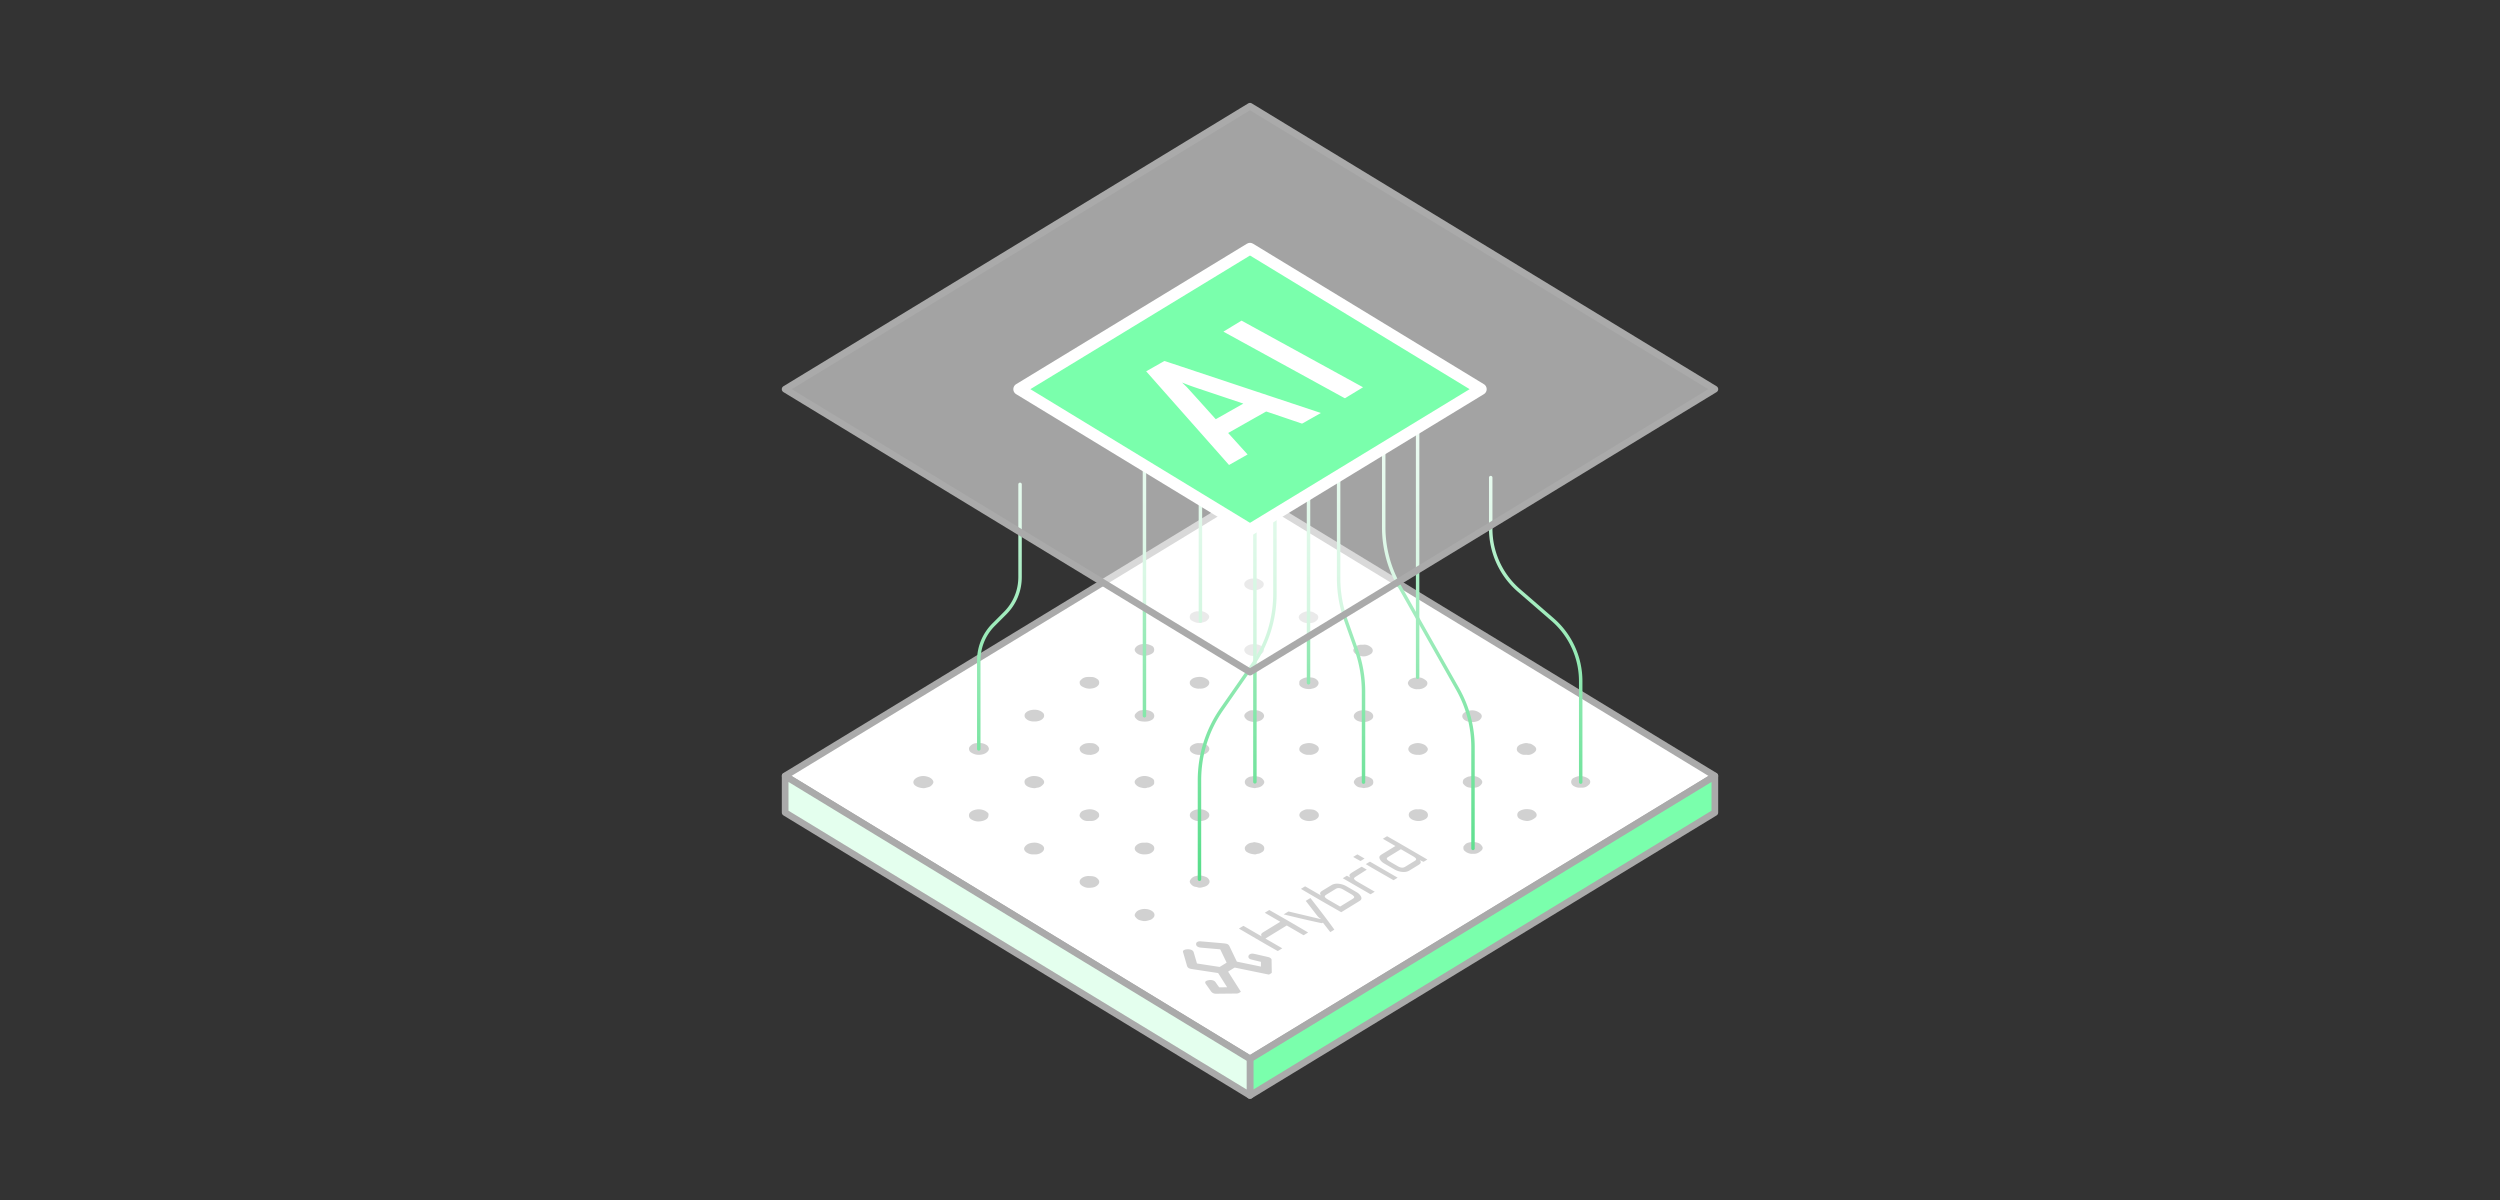
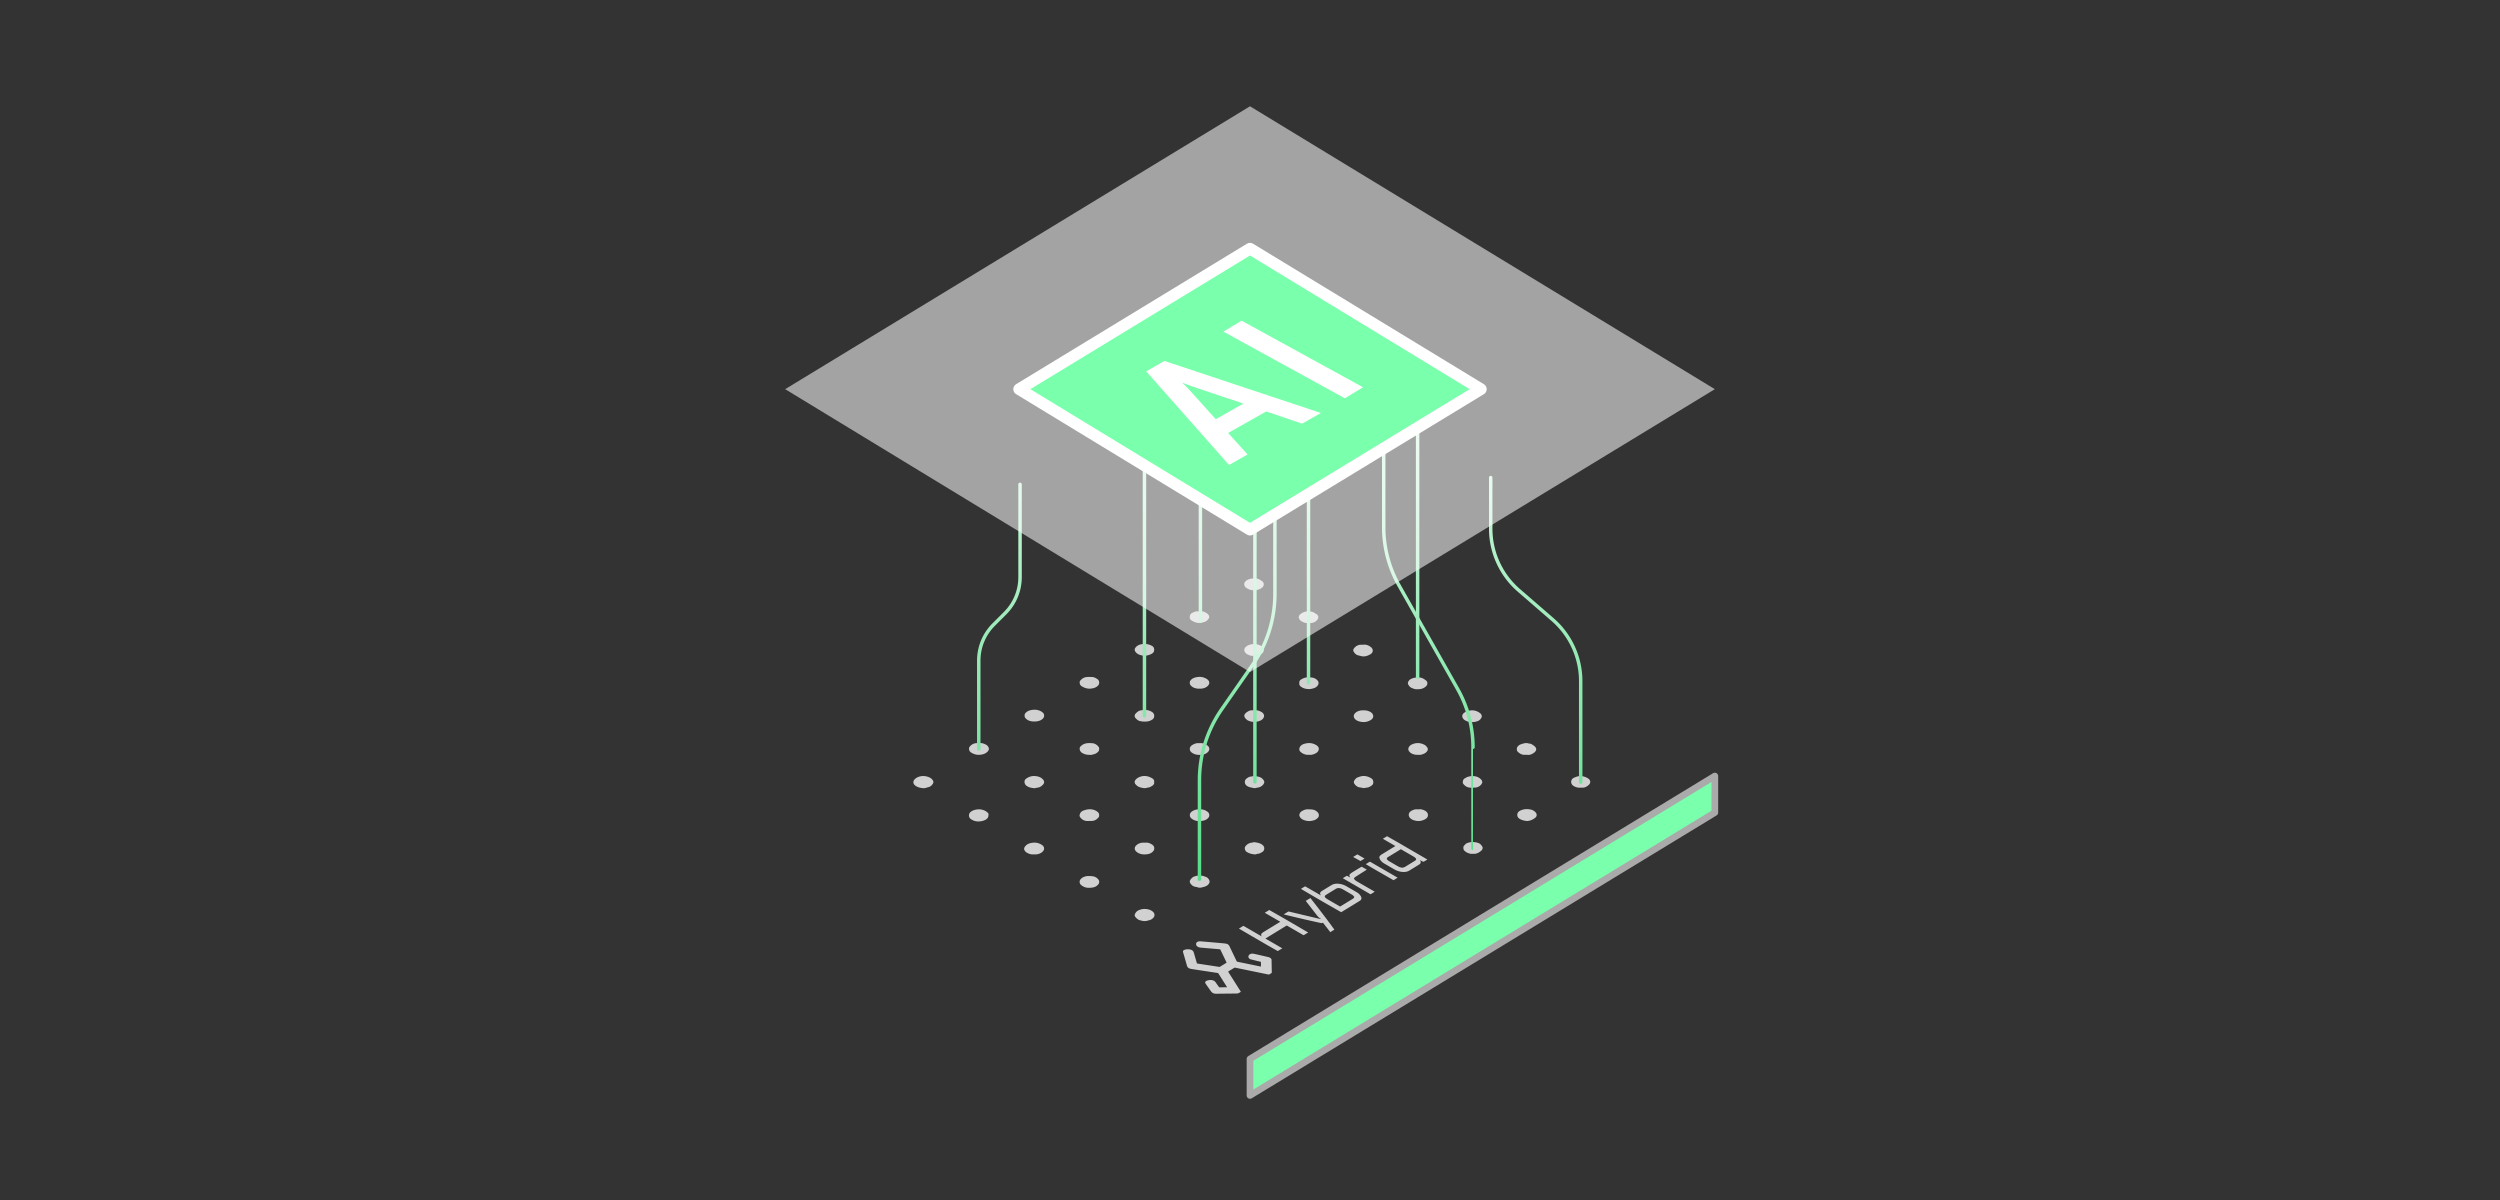
<svg xmlns="http://www.w3.org/2000/svg" xmlns:xlink="http://www.w3.org/1999/xlink" data-name="Layer 3" viewBox="0 0 1500 720">
  <rect x="0" y="0" width="1500" height="720" fill="#333333" stroke="none" />
  <defs>
    <linearGradient id="a" x1="599.65" x2="599.65" y1="167.42" y2="565.28" gradientUnits="userSpaceOnUse">
      <stop offset="0" stop-color="#fff" />
      <stop offset="1" stop-color="#45da7d" />
    </linearGradient>
    <linearGradient xlink:href="#a" id="b" x1="857.02" x2="857.02" y1="167.42" y2="565.28" />
    <linearGradient xlink:href="#a" id="c" x1="686.67" x2="686.67" y1="167.42" y2="565.28" />
    <linearGradient xlink:href="#a" id="d" x1="785.11" x2="785.11" y1="167.42" y2="565.28" />
    <linearGradient xlink:href="#a" id="e" x1="850.57" x2="850.57" y1="167.42" y2="565.28" />
    <linearGradient xlink:href="#a" id="f" x1="720.25" x2="720.25" y1="167.42" y2="565.28" />
    <linearGradient xlink:href="#a" id="g" x1="742.31" x2="742.31" y1="167.42" y2="565.28" />
    <linearGradient xlink:href="#a" id="h" x1="752.94" x2="752.94" y1="167.42" y2="565.28" />
    <linearGradient xlink:href="#a" id="i" x1="810.64" x2="810.64" y1="167.42" y2="565.28" />
    <linearGradient xlink:href="#a" id="j" x1="921.42" x2="921.42" y1="167.42" y2="565.28" />
  </defs>
-   <path fill="#fff" stroke="#aaa" stroke-linecap="round" stroke-linejoin="round" stroke-width="4" d="m1028.91 465.53-18.01 10.96L750 635.27 489.1 476.49l-18.01-10.96L750 295.8l278.91 169.73z" />
  <path fill="#d1d1d1" d="M553.98 472.92c-1.7-.15-3.47-.49-4.97-1.69-1.15-.92-1.31-2.38-.36-3.47.76-.86 1.68-1.38 2.77-1.74 1.93-.64 3.81-.47 5.67.19.96.34 1.79.89 2.41 1.7.69.9.71 1.7.04 2.6-.57.76-1.25 1.42-2.2 1.7-.8.23-1.59.45-2.4.65-.26.06-.55.04-.96.06zm39.11 15.98c0 1.4-.52 2.19-1.52 2.8-1.38.85-2.92 1.12-4.44 1.17-1.66.05-3.29-.48-4.68-1.47-1.32-.93-1.44-3-.23-4.09.53-.47 1.14-.86 1.83-1.11 2-.73 3.98-.82 6.01-.14.81.27 1.52.68 2.16 1.2.58.46 1.1 1 .86 1.63zm-5.48-43.02c1.25-.16 2.62.18 3.93.89.4.22.78.44 1.05.8.93 1.22 1.02 2.18.06 3.27-.98 1.1-2.22 1.63-3.61 1.89-2.34.44-4.52.03-6.49-1.3-.73-.49-1.11-1.21-1.14-2.11-.02-.59.16-1.05.56-1.5 1.18-1.35 2.63-1.99 4.41-1.93.33.01.67 0 1.24 0zm99.3 106.78c-1.07.04-2.08-.29-3.08-.55-.98-.25-1.74-.94-2.41-1.7-.67-.76-.78-1.36-.31-2.27.47-.91 1.19-1.6 2.14-2.01 1.07-.46 2.25-.75 3.37-.75 1.82 0 3.61.38 5.09 1.63 1.19 1.01 1.36 2.61.2 3.76-.56.56-1.16 1.02-1.94 1.23-1.01.28-2 .64-3.06.66zm-66.73-40.05c-1.24.16-2.56-.17-3.8-.86-.29-.16-.59-.32-.83-.54-1.29-1.19-1.5-2.29-.19-3.71 1-1.09 2.29-1.56 3.66-1.78 2.2-.37 4.3-.02 6.17 1.28 1.57 1.09 1.7 2.76.28 4.08-1 .93-2.26 1.38-3.6 1.54-.49.06-1 0-1.69 0zm.24-39.69c-1.71-.18-3.37-.5-4.75-1.64-.85-.7-1.22-2.16-.78-3.15.21-.47.59-.81 1-1.08 1.42-.93 3.01-1.49 4.67-1.43 2.06.07 4.05.57 5.44 2.33.61.78.66 1.83 0 2.57-.97 1.1-2.07 1.97-3.63 2.09-.65.05-1.27.4-1.96.31zm99.38 52.37c1.4.05 2.73.43 4 .98.63.27 1.12.77 1.47 1.32.63.96.71 1.93-.24 3.03-.68.79-1.63 1.23-2.57 1.48-1.25.33-2.52.82-3.9.29-.6-.23-1.29-.24-1.93-.44-.95-.3-1.64-.93-2.23-1.68-.74-.95-.7-1.76.06-2.73.67-.86 1.52-1.53 2.56-1.78.9-.22 1.81-.53 2.77-.49zm-66.04.34c.67.03 1.49.04 2.32.22 1.1.23 1.94.75 2.68 1.54 1.05 1.13 1.03 2.4-.03 3.51-.89.93-2.03 1.45-3.22 1.62-1.69.24-3.43.35-5.07-.41-.82-.38-1.57-.82-2.16-1.51-.65-.77-.66-2.13-.04-2.91 1.08-1.35 2.57-1.85 4.2-2.06.38-.05.78 0 1.32 0zm38.73-56.44c.21 1-.29 1.7-1.07 2.23-.82.57-1.69 1.06-2.72 1.15-.11 0-.23-.01-.33.03-1.38.58-2.72.19-4.07-.14-1.24-.3-2.22-.98-3.02-1.95-.64-.77-.63-1.8.01-2.58.81-.97 1.81-1.57 3.02-1.95 2.45-.77 4.7-.33 6.85.91.86.5 1.51 1.15 1.33 2.29zm-38.93 23.4c-.5 0-1 .03-1.5 0-1.72-.12-3.05-.97-4.02-2.34-.44-.63-.32-1.37-.02-2.07.38-.86 1.02-1.46 1.88-1.79 2.11-.8 4.27-1.16 6.48-.44.84.28 1.6.7 2.29 1.29.85.72.89 1.6.77 2.56-.02.16-.1.32-.19.45-1.02 1.34-2.31 2.21-4.03 2.32-.55.04-1.11 0-1.66 0zm33.59 13.02c1.5-.19 3.03.31 4.41 1.36 1.2.91 1.34 2.68.33 3.79-.9.99-2.08 1.56-3.32 1.74-2.27.33-4.52.22-6.48-1.26-1.53-1.15-1.69-2.78-.27-4.08 1.05-.96 2.34-1.45 3.76-1.55.44-.03.89 0 1.57 0zm-33.44-99.44c.93.04 1.86-.05 2.79.27.81.28 1.51.71 2.16 1.2 1.04.78 1.13 2.6.28 3.57-1.18 1.35-2.77 1.77-4.44 1.95-1.94.2-3.72-.35-5.38-1.34-1.02-.6-1.4-1.53-1.3-2.67.02-.21.07-.47.2-.61.62-.69 1.22-1.36 2.12-1.79 1.17-.55 2.34-.6 3.56-.58zm-33.27 26.7c-.94.11-1.95-.13-2.96-.46-.76-.25-1.35-.69-1.93-1.23-.64-.59-.85-1.25-.79-2.08.03-.47.17-.84.47-1.2.95-1.12 2.21-1.63 3.6-1.89 2.01-.37 3.97-.21 5.8.79.33.18.63.45.93.68.73.55.98 1.29.9 2.19-.04.47-.21.83-.5 1.19-1.08 1.37-2.61 1.78-4.22 2-.38.05-.78 0-1.29 0zm33.31 20.01c-1.58.07-2.96-.29-4.24-.99-.7-.38-1.25-.94-1.52-1.69-.32-.88-.31-1.7.43-2.44 1.11-1.11 2.45-1.7 3.97-1.85.93-.1 1.88-.06 2.82 0 1.72.09 3.03.96 4.03 2.31.42.55.33 1.96-.11 2.51-.71.9-1.64 1.51-2.73 1.79-.9.23-1.81.55-2.66.38zm65.77 39.72c-1.29.15-2.6-.24-3.84-.94-1.02-.57-1.8-1.36-1.78-2.6.02-1.23.82-2 1.85-2.56 1.09-.59 2.26-.86 3.5-.91 1.52-.07 2.98.09 4.34.85.39.22.74.48 1.08.76.71.58.97 1.3.89 2.2-.04.47-.21.83-.5 1.19-1.09 1.37-2.61 1.79-4.23 1.99-.38.05-.78 0-1.31 0zm-32.68-66.74c1.65.17 3.27.48 4.64 1.52 1.46 1.11 1.42 3.38-.12 4.37-.93.6-1.95 1.01-3.09 1.13-1.48.15-2.93.09-4.39-.27-1.22-.3-2.01-1.13-2.76-2.01-.44-.52-.41-1.65.04-2.18.99-1.16 2.1-2.12 3.73-2.25.65-.05 1.27-.42 1.96-.31zm66.13 86.78c-1.9-.15-3.49-.56-4.91-1.47-.9-.58-1.36-1.71-1.12-2.75.06-.25.22-.5.38-.71.85-1.09 1.95-1.79 3.31-2.05.54-.1 1.1-.11 1.62-.32.1-.04.22-.06.33-.04 1.89.31 3.76.49 5.28 2 1.11 1.1.8 3.06-.3 3.76-.87.56-1.77 1.15-2.86 1.22-.66.04-1.26.46-1.72.36zm-33.23-66.73c1.4-.18 2.6.2 3.76.77.56.28 1.03.65 1.44 1.1.89.96.85 2.28-.05 3.27-.9 1-2.09 1.55-3.34 1.74-1.98.3-3.98.22-5.82-.8-1.02-.57-1.83-1.32-1.85-2.56-.02-1.24.76-2.03 1.78-2.6 1.29-.72 2.65-1.13 4.06-.91zm33.02 19.66c1.75.38 3.65.41 4.95 1.97.14.17.3.33.42.51.59.89.58 1.58-.04 2.46-.77 1.1-1.87 1.72-3.15 2-.59.13-1.2.16-1.78.35-.15.05-.34.06-.49.03-1.51-.3-3.05-.42-4.41-1.29-1.72-1.11-1.86-3.38-.19-4.59.81-.59 1.68-1.08 2.73-1.1.67-.01 1.26-.5 1.97-.34zm-33.21-52.39c-.94.11-1.95-.13-2.96-.46-.76-.25-1.35-.69-1.93-1.23-.64-.59-.84-1.24-.8-2.08.03-.54.25-.93.59-1.32.97-1.12 2.28-1.57 3.65-1.81 2.2-.39 4.3-.04 6.17 1.25 1.59 1.09 1.74 2.76.33 4.07-1.04.97-2.34 1.45-3.76 1.57-.39.03-.78 0-1.3 0zm32.67-19.68c-1.29.15-2.59-.26-3.83-.92-.45-.24-.83-.55-1.15-.94-1.01-1.21-.84-2.67.39-3.65.93-.74 1.98-1.21 3.14-1.39 2.01-.31 3.97-.13 5.78.89.7.39 1.25.94 1.52 1.7.31.88.26 1.67-.43 2.45-1.12 1.26-2.57 1.63-4.12 1.85-.38.05-.77 0-1.31 0zm33.27 92.09c.76.03 1.57.06 2.4.22 1.18.23 2.01.85 2.79 1.66.41.43.56.89.62 1.48.13 1.27-.69 1.93-1.54 2.55-.77.56-1.71.79-2.63.97-1.91.38-3.75.09-5.49-.75-.74-.36-1.36-.92-1.77-1.69-.29-.54-.33-1.05-.16-1.59a3 3 0 0 1 1.3-1.68c1.14-.69 2.35-1.25 3.75-1.17.22.01.44 0 .73 0zm-98.92-92.06c-1.82-.35-3.82-.58-5.2-2.31-.74-.93-.74-1.9.06-2.83 1.08-1.26 2.45-1.73 4.07-1.95 2.01-.28 3.82.12 5.57 1.02 1.06.54 1.5 1.44 1.43 2.6-.05.83-.41 1.5-1.1 1.96-1.41.96-3.03 1.32-4.84 1.51zm66.19 32.66c1.3-.18 2.73.2 4.07.97.64.37 1.15.83 1.44 1.54.33.81.18 1.54-.28 2.19-.38.54-.85 1.03-1.47 1.33-2.61 1.23-5.23 1.26-7.85.02-.42-.2-.72-.52-1.04-.82-1.66-1.57-1.17-2.93.34-4.02 1.07-.77 2.28-1.4 3.72-1.21.27.04.56 0 1.08 0zm71.22 43.01c.04.83-.24 1.58-.9 2.05-.89.64-1.85 1.22-2.99 1.33-.38.04-.77.08-1.14.18-.44.13-.86.13-1.3 0-.9-.27-1.86-.2-2.75-.57-.96-.4-1.68-1.06-2.24-1.9-.44-.66-.48-1.34-.04-2.03.52-.81 1.15-1.52 2.06-1.85.93-.34 1.89-.7 2.87-.78 1.98-.17 3.83.42 5.47 1.55.63.43.94 1.21.95 2.03zm-38.58-16.34c-1.37.17-2.57-.18-3.73-.77-.5-.25-.9-.62-1.34-.96-1.03-.82-.86-2.27-.26-3.15.62-.92 1.56-1.42 2.58-1.71 1.95-.55 3.89-.63 5.84.17.68.28 1.3.62 1.85 1.06 1.11.88 1.25 2.26.39 3.39-.33.44-.75.8-1.25 1.07-1.3.7-2.65 1.11-4.08.9zm32.61-26.66c1.54-.05 2.92.25 4.21.96.4.22.73.5 1.02.83 1.06 1.21.91 2.83-.41 3.76-1.95 1.37-4.13 1.76-6.46 1.31-1.32-.26-2.55-.71-3.48-1.76-.81-.91-.82-2.22-.05-3.14 1.07-1.28 2.51-1.72 4.07-1.94.38-.05.77 0 1.09 0zm-38.38-16.41c-.21-1.06.38-1.73 1.17-2.19 1.05-.61 2.12-1.07 3.4-1.17 1.06-.09 2.1-.01 3.1.13 1.2.17 2.33.73 3.17 1.67.92 1.02.83 2.16.08 3.16-.74.99-1.8 1.47-2.95 1.72-.59.13-1.2.32-1.78.33-1.73.05-3.43-.24-4.9-1.19-.84-.54-1.57-1.28-1.3-2.47zm-26.88-62.67c1.57-.36 2.99.6 4.39 1.49 1.46.93 1.47 2.88.1 3.97-1.02.82-2.23 1.3-3.49 1.48-2.14.31-4.19-.08-6.02-1.36-.47-.33-.83-.76-1.01-1.29-.3-.89-.24-1.68.46-2.45 1.09-1.2 2.48-1.61 3.98-1.83.44-.06.89 0 1.58 0zm98.52 138.47c1.24-.17 2.6.19 3.89.92 1.27.71 1.89 2.03 1.47 3.36-.24.77-.88 1.3-1.55 1.67-1.8 1-3.72 1.32-5.75.88-1.27-.27-2.43-.69-3.34-1.67-1.12-1.21-.95-3.11.46-4.01 1.08-.68 2.25-1.2 3.58-1.16.33.01.66 0 1.24 0zM720.06 366.8c1.19-.22 2.5.19 3.7.95.32.21.65.43.92.7 1.12 1.14 1.12 2.15.04 3.35-.57.63-1.2 1.15-2.05 1.35-.81.2-1.59.54-2.41.61-2 .16-3.82-.48-5.48-1.58-1.57-1.04-.98-3.61.25-4.28 1.12-.62 2.27-1.18 3.61-1.11.39.02.78 0 1.42 0zm130.83 86.07c-1.07.1-2.03-.06-2.99-.38-.87-.28-1.59-.72-2.2-1.4-.79-.89-.94-1.84-.35-2.87.34-.59.8-1.05 1.41-1.37 2.65-1.35 5.3-1.33 7.94.04.6.31 1.06.82 1.46 1.34.73.95.7 1.77-.06 2.72-.35.43-.77.78-1.27 1.05-1.25.66-2.55 1.06-3.92.87zm-65.93-79.06c-1.21.17-2.53-.19-3.77-.88-.29-.16-.58-.33-.83-.55-1.44-1.27-1.65-2.99.49-4.34 1.38-.88 2.92-1.34 4.58-1.22 1.21.09 2.42.24 3.44 1.04.3.24.67.38 1 .59a2.25 2.25 0 0 1 .53 3.42c-1.16 1.35-2.61 2-4.39 1.95h-1.06zm99.43 98.76c-1.11.25-2.05.05-2.97-.07-1.43-.19-2.54-1.04-3.42-2.16-.43-.54-.35-1.17-.23-1.75.12-.6.43-1.18.98-1.49.91-.52 1.78-1.13 2.88-1.21.33-.02.64-.2.96-.22 2.22-.14 4.29.21 5.94 1.89.08.08.16.16.22.24.81 1.03.81 1.83.01 2.86-.9 1.16-2.12 1.74-3.55 1.9-.33.04-.66 0-.82 0zm-33.89-59.06c-1.13.19-2.29-.24-3.4-.71-1.04-.44-1.81-1.28-2.25-2.33-.33-.8.11-1.5.55-2.14.25-.36.61-.63 1.01-.85 1.09-.58 2.24-.92 3.48-.97.77-.03 1.57-.09 2.32.05 1.33.24 2.47.96 3.49 1.81.97.81.96 2.29.07 3.24-1.12 1.18-2.53 1.74-4.12 1.9-.33.03-.66 0-1.13 0zm32.68 19.67c-1.47.2-2.81-.26-4.1-.96-.5-.27-.9-.65-1.22-1.1-.78-1.1-.62-2.41.42-3.27.46-.38.99-.73 1.54-.95 2.87-1.11 5.61-.97 8.16.94 1.13.85 1.43 2.03.65 3.17-.5.73-1.1 1.33-2.01 1.64-1.12.37-2.22.69-3.43.54zm-65.09-46.35c1.21-.2 2.51.16 3.73.92.38.24.73.49 1.05.8 1.03 1.03 1.05 2.48.03 3.52-.12.12-.24.23-.38.32-1.89 1.16-3.87 1.85-6.12 1.2-.53-.15-1.06-.28-1.6-.41-.97-.24-1.65-.89-2.24-1.63-.75-.94-.78-1.8-.03-2.71.95-1.15 2.17-1.87 3.68-1.99.55-.04 1.11 0 1.88 0zm98.17 105.78c-1.66-.15-3.33-.51-4.78-1.51-1.51-1.04-1.47-3.4.09-4.38.93-.59 1.96-.96 3.08-1.14 1.16-.19 2.32-.11 3.43.07 1.26.21 2.43.79 3.29 1.78.87 1 .85 2.29-.1 3.11-1.42 1.22-3.07 1.94-5.02 2.08zm-.28-39.75c-.77 0-1.45.1-2.09-.02-1.22-.22-2.21-.84-3.15-1.71-.95-.88-.83-2.68.16-3.55.41-.36.87-.74 1.37-.91 1.61-.54 3.24-1.19 4.99-.55 1.19-.05 2.13.62 3 1.24 1.97 1.39 1.95 3 0 4.39-1.28.92-2.75 1.43-4.28 1.1zm-32.39 59.42c-1.17.13-2.38-.23-3.53-.82-.45-.23-.82-.55-1.21-.86-.88-.69-.88-1.6-.77-2.56.01-.11.04-.23.11-.31.63-.77 1.24-1.61 2.23-1.94 2.21-.76 4.46-.78 6.66.04 1.06.39 1.81 1.26 2.36 2.25.35.62.11 1.6-.59 2.24-1.3 1.18-2.76 2.04-4.6 1.97h-.64zm64.62-39.7c-1.23.16-2.6-.18-3.89-.9-1.28-.72-1.89-1.99-1.5-3.35.23-.78.84-1.37 1.54-1.67 1.66-.73 3.33-1.35 5.27-.9 1.27.3 2.42.71 3.46 1.47 1.26.92 1.42 2.46.33 3.55-1.18 1.18-2.55 1.93-4.29 1.81-.22-.02-.44 0-.92 0zM735.97 577.59c-.1-.22-.21-.44-.31-.66-1.12-2.34-2.25-4.67-3.36-7.01-.12-.25-.26-.34-.53-.36-3.77-.32-7.55-.65-11.32-.98-.75-.07-1.46-.26-2.07-.72-.61-.45-.85-1.16-.65-1.89.16-.59.64-.83 1.15-1.02.63-.23 1.3-.17 1.96-.11 2.06.17 4.12.35 6.18.53 2.27.2 4.53.39 6.8.6.66.06 1.33.14 1.98.27.91.19 1.53.74 1.94 1.6 1.39 2.95 2.81 5.88 4.21 8.82.11.24.26.35.52.4 4.62.94 9.25 1.89 13.87 2.85l.22.03v-2.83c-.9-.21-1.77-.41-2.63-.63-1.16-.28-2.32-.56-3.47-.88a2.36 2.36 0 0 1-.89-.46c-.84-.73-.65-1.99.36-2.58.69-.4 1.47-.45 2.22-.31 1.45.28 2.89.63 4.34.96 1.5.34 3.01.69 4.51 1.04.59.14 1.12.41 1.56.84.24.24.38.53.38.88.04 2.51.09 5.02.13 7.53 0 .11-.09.27-.18.34-.43.29-.88.57-1.34.82-.11.06-.28.08-.41.06-6.64-1.36-13.28-2.73-19.91-4.1-.3-.06-.55-.02-.81.14-1.08.68-2.17 1.34-3.26 2-.24.14-.27.25-.12.49 2.43 3.82 4.85 7.65 7.27 11.47.07.1.13.21.21.34-.76.49-1.46 1.04-2.42 1.05-4.16.04-8.32.09-12.48.13-.75 0-1.48-.15-2.11-.57-.31-.21-.61-.47-.83-.77-1.06-1.47-2.09-2.96-3.14-4.44-.7-.99-.5-1.69.65-2.08 1.23-.42 2.49-.54 3.75-.1.62.22 1.11.61 1.48 1.15.64.93 1.29 1.86 1.95 2.78.07.1.22.19.34.19 1.46 0 2.92-.03 4.39-.04.04 0 .08-.01.15-.02-.05-.09-.09-.17-.14-.25-1.69-2.67-3.38-5.33-5.06-8.01-.13-.2-.28-.27-.49-.3-2.22-.33-4.43-.67-6.65-1.01-2.78-.42-5.55-.84-8.33-1.27-.55-.08-1.1-.18-1.63-.33-.94-.27-1.53-.85-1.8-1.84-.73-2.65-1.52-5.29-2.29-7.94-.18-.62-.06-1.02.52-1.32.38-.2.82-.37 1.24-.42 1.05-.12 2.11-.14 3.14.25.78.3 1.29.83 1.52 1.65.59 2.1 1.22 4.18 1.82 6.28.06.2.13.28.35.31 4.38.66 8.77 1.33 13.15 2 .1.02.24 0 .32-.05 1.34-.81 2.67-1.64 4-2.46.02-.01.04-.04.07-.08zm7.37-20.44c.89-.55 1.74-1.07 2.6-1.58.07-.04.23 0 .33.06 1.9 1.09 3.79 2.19 5.69 3.29 1.57.91 3.13 1.81 4.7 2.72l.34.19c-.06-.14-.1-.23-.14-.31-.27-.55-.21-1.07.22-1.51.26-.27.57-.5.89-.7 3.29-2.02 6.58-4.03 9.87-6.05.1-.06.19-.12.33-.21-3.11-1.8-6.19-3.58-9.31-5.39.5-.31.96-.59 1.43-.88.34-.21.69-.41 1.02-.63.19-.13.33-.12.53 0 3.5 2.01 7.01 3.99 10.5 6.01 4.08 2.36 8.14 4.75 12.2 7.13.1.06.19.12.33.2-.14.09-.25.17-.37.24-.69.42-1.39.84-2.08 1.28-.18.12-.31.11-.5 0-3.2-1.86-6.41-3.71-9.61-5.57-.16-.09-.28-.14-.47-.02-4.12 2.53-8.25 5.05-12.37 7.58l-.21.14c3.37 1.95 6.72 3.89 10.11 5.85-.88.54-1.73 1.07-2.59 1.57-.08.05-.25 0-.35-.05-2.29-1.3-4.59-2.58-6.87-3.9-5.29-3.07-10.58-6.16-15.86-9.25-.1-.06-.19-.12-.34-.21zm112.74-41.64c-5.53-3.21-11.04-6.43-16.56-9.63-2.34-1.35-4.7-2.68-7.04-4.02-.1-.06-.27-.12-.33-.07-.8.47-1.59.96-2.43 1.48 2.53 1.45 5.01 2.9 7.52 4.35-.16.1-.27.17-.37.23-2.64 1.62-5.27 3.22-7.9 4.83-.35.22-.67.48-.95.77-.35.38-.47.85-.35 1.35.08.3.2.59.33.85.58 1.04 1.43 1.8 2.45 2.4 2.01 1.18 4.04 2.34 6.06 3.51 1.48.87 3.06 1.41 4.77 1.58 1.49.14 2.95 0 4.27-.78 1.95-1.17 3.88-2.37 5.82-3.55.27-.17.51-.39.73-.62.43-.47.46-1 .13-1.56-.09-.16-.21-.31-.36-.53.16.07.25.1.33.14.59.27 1.17.53 1.74.78.09.05.23.06.31.01.72-.42 1.42-.87 2.17-1.32-.13-.08-.23-.15-.33-.21zm-6.9.79c-.1.09-.21.16-.32.23-1.94 1.19-3.88 2.38-5.81 3.57-.53.31-1.08.48-1.74.5-.85-.03-1.67-.33-2.45-.76-1.81-1.04-3.62-2.08-5.41-3.15-.42-.24-.81-.58-1.13-.95-.36-.39-.31-.8.08-1.17.15-.15.32-.28.51-.39 2.47-1.51 4.94-3.02 7.4-4.53.15-.09.25-.1.42-.01 2.46 1.43 4.94 2.85 7.4 4.29.43.25.83.57 1.19.91.52.52.46 1-.12 1.47zm-32.7 21.42c-.1-.18-.22-.37-.35-.54-.57-.77-1.28-1.37-2.1-1.85-2.03-1.18-4.06-2.35-6.09-3.53-1.52-.88-3.16-1.42-4.93-1.56-1.45-.12-2.86.08-4.13.84-1.9 1.14-3.78 2.31-5.67 3.46-.21.13-.4.28-.59.45-.69.62-.74 1.32-.17 2.04.06.08.12.15.17.23-.82-.43-1.6-.88-2.39-1.34-2.31-1.33-4.6-2.67-6.92-3.99-.09-.06-.27-.12-.35-.07-.8.47-1.58.96-2.41 1.47.15.09.25.15.37.22 4.07 2.39 8.13 4.79 12.22 7.15 3.77 2.18 7.56 4.32 11.33 6.48.13.07.24.16.42.05 3.63-2.23 7.27-4.44 10.89-6.68 1.18-.73 1.38-1.64.69-2.84zm-4.33 1.19c-.16.15-.35.29-.54.4-2.43 1.5-4.88 2.99-7.31 4.49-.17.1-.29.1-.46 0-2.43-1.41-4.87-2.8-7.29-4.22-.43-.25-.85-.54-1.22-.89-.66-.6-.62-1.15.13-1.66.6-.42 1.25-.8 1.88-1.18 1.35-.83 2.7-1.66 4.05-2.48.61-.37 1.18-.54 1.78-.54.9.02 1.72.31 2.49.75 1.85 1.05 3.69 2.12 5.53 3.21.39.23.76.57 1.07.9.38.42.32.84-.09 1.22zm-13.98 20.37c-1.48-1.91-2.94-3.79-4.4-5.67-.05.01-.09.01-.11.03-.34.3-.7.26-1.12.17-7.38-1.58-14.72-3.31-22.05-5.11-.07-.02-.13-.04-.26-.08.33-.2.61-.38.89-.55.56-.34 1.13-.68 1.68-1.04.19-.12.36-.14.58-.09 5.99 1.43 11.98 2.85 17.97 4.27.47.11.94.22 1.43.28-.17-.11-.34-.22-.51-.32a7.35 7.35 0 0 1-1.96-1.77c-2.21-2.87-4.43-5.73-6.65-8.6l-.21-.28c.92-.57 1.84-1.13 2.8-1.71 4.87 6.24 9.73 12.49 14.37 18.97-.42.26-.82.5-1.22.75s-.81.49-1.24.76zm26.66-24.26c-.08.06-.14.11-.21.15-.69.43-1.39.85-2.08 1.28-.15.09-.26.1-.42.01-5.4-3.13-10.8-6.26-16.21-9.39-.07-.04-.13-.09-.22-.16.78-.48 1.53-.94 2.29-1.39.07-.04.22-.03.3.02.55.28 1.09.57 1.64.86.09.05.18.08.29.09l-.15-.18c-.6-.75-.55-1.51.2-2.11.55-.44 1.15-.83 1.76-1.2 1.58-.97 3.17-1.92 4.76-2.86.1-.06.27-.1.35-.05.96.54 1.91 1.09 2.91 1.67-.16.12-.28.23-.41.31-2.07 1.32-4.15 2.63-6.22 3.96-.24.15-.48.32-.69.52-.35.34-.4.75-.07 1.1.37.39.79.75 1.25 1.03 1.59.95 3.2 1.87 4.8 2.79l5.85 3.39c.09.05.17.1.28.17zm-5.36-16.53c.73-.45 1.41-.84 2.07-1.28.29-.19.49-.19.79-.02 5.3 3.08 10.6 6.15 15.91 9.22.1.06.19.12.38.24-.08.03-.14.03-.18.06-.72.44-1.44.87-2.15 1.33-.18.11-.29.02-.42-.06-3.85-2.21-7.71-4.41-11.56-6.63-1.6-.92-3.19-1.88-4.84-2.86zm-.77-3.33c-.42.26-.85.52-1.27.78-.32.2-.65.4-.98.59-.08.04-.21.07-.27.04-1.41-.78-2.82-1.57-4.29-2.4.87-.53 1.63-1 2.41-1.47.06-.04.19-.04.25 0 1.38.8 2.76 1.6 4.13 2.4 0 0 0 .02.02.06z" />
  <path fill="#7affac" stroke="#aaa" stroke-linecap="round" stroke-linejoin="round" stroke-width="4" d="M1028.91 465.62v21.92L750 657.27v-21.91l260.9-158.78 18.01-10.96z" />
-   <path fill="#e4ffee" stroke="#aaa" stroke-linecap="round" stroke-linejoin="round" stroke-width="4" d="M750 635.36v21.91L471.09 487.54v-21.92l18.01 10.96L750 635.36z" />
  <path fill="url(#a)" d="M587.26 450.41c-.58 0-1.04-.47-1.04-1.04v-52.96c0-8.47 3.3-16.43 9.29-22.42l6.81-6.81c5.59-5.59 8.67-13.03 8.67-20.94v-55.62a1.04 1.04 0 1 1 2.08 0v55.62c0 8.47-3.3 16.43-9.29 22.42l-6.81 6.81c-5.59 5.59-8.67 13.03-8.67 20.94v52.96c0 .58-.47 1.04-1.04 1.04z" />
-   <path fill="url(#b)" d="M883.8 510.09c-.58 0-1.04-.47-1.04-1.04v-60.7a69.91 69.91 0 0 0-9.04-34.34l-35.22-62.24c-6.09-10.77-9.31-23-9.31-35.37v-69.99a1.04 1.04 0 1 1 2.08 0v69.99a69.91 69.91 0 0 0 9.04 34.34l35.22 62.24c6.09 10.77 9.31 23 9.31 35.37v60.7c0 .58-.47 1.04-1.04 1.04z" />
+   <path fill="url(#b)" d="M883.8 510.09c-.58 0-1.04-.47-1.04-1.04v-60.7a69.91 69.91 0 0 0-9.04-34.34l-35.22-62.24c-6.09-10.77-9.31-23-9.31-35.37v-69.99a1.04 1.04 0 1 1 2.08 0v69.99a69.91 69.91 0 0 0 9.04 34.34l35.22 62.24c6.09 10.77 9.31 23 9.31 35.37c0 .58-.47 1.04-1.04 1.04z" />
  <path fill="url(#c)" d="M686.67 430.51c-.58 0-1.04-.47-1.04-1.04V275.96a1.04 1.04 0 1 1 2.08 0v153.51c0 .58-.47 1.04-1.04 1.04z" />
  <path fill="url(#d)" d="M785.11 410.72c-.58 0-1.04-.47-1.04-1.04V256.17a1.04 1.04 0 1 1 2.08 0v153.51c0 .58-.47 1.04-1.04 1.04z" />
  <path fill="url(#e)" d="M850.57 407.4c-.58 0-1.04-.47-1.04-1.04V252.85a1.04 1.04 0 1 1 2.08 0v153.51c0 .58-.47 1.04-1.04 1.04z" />
  <path fill="url(#f)" d="M720.25 373.7c-.58 0-1.04-.47-1.04-1.04v-86.11a1.04 1.04 0 1 1 2.08 0v86.11c0 .58-.47 1.04-1.04 1.04z" />
  <path fill="url(#g)" d="M719.68 528.58c-.58 0-1.04-.47-1.04-1.04v-59.33c0-15.56 4.7-30.53 13.58-43.31l18.48-26.57c8.64-12.42 13.21-26.99 13.21-42.12v-84.64a1.04 1.04 0 1 1 2.08 0v84.64c0 15.56-4.7 30.53-13.58 43.31l-18.48 26.57c-8.64 12.42-13.21 26.99-13.21 42.12v59.33c0 .58-.47 1.04-1.04 1.04z" />
  <path fill="url(#h)" d="M752.94 470.15c-.58 0-1.04-.47-1.04-1.04V290.62a1.04 1.04 0 1 1 2.08 0v178.49c0 .58-.47 1.04-1.04 1.04z" />
-   <path fill="url(#i)" d="M818.11 470.32c-.58 0-1.04-.47-1.04-1.04v-54.2c0-8.55-1.45-16.96-4.3-25.02l-6.22-17.55a76.626 76.626 0 0 1-4.42-25.71v-66.5a1.04 1.04 0 1 1 2.08 0v66.5c0 8.55 1.45 16.97 4.3 25.02l6.22 17.55a76.626 76.626 0 0 1 4.42 25.71v54.2c0 .58-.47 1.04-1.04 1.04z" />
  <path fill="url(#j)" d="M948.42 470.32c-.58 0-1.04-.47-1.04-1.04v-60.55c0-13.92-6.03-27.12-16.55-36.23l-20.17-17.47a49.984 49.984 0 0 1-17.27-37.81v-30.67a1.04 1.04 0 1 1 2.08 0v30.67c0 13.92 6.03 27.12 16.55 36.23l20.17 17.47a49.984 49.984 0 0 1 17.27 37.81v60.55c0 .58-.47 1.04-1.04 1.04z" />
  <path fill="#fff" d="M471.1 233.5 750 403.23l278.9-169.73L750 63.77 471.1 233.5z" opacity=".55" />
-   <path fill="#aaa" d="M750 405.28c-.37 0-.74-.1-1.06-.3l-278.9-169.73c-.6-.37-.98-1.04-.98-1.74s.38-1.38.98-1.75l278.9-169.73c.32-.19.69-.3 1.06-.3s.74.1 1.06.3l278.9 169.73c.6.37.98 1.04.98 1.74s-.38 1.38-.98 1.75l-278.9 169.73c-.32.19-.69.3-1.06.3zm0-4.44 274.97-167.34L750 66.16 475.03 233.5 750 400.84z" />
  <path fill="#7affac" stroke="#fff" stroke-linecap="round" stroke-linejoin="round" stroke-width="7" d="M611.49 233.5 750 149.21l138.51 84.29L750 317.79 611.49 233.5z" />
  <path fill="#fff" d="M687.71 222.78c.83-.47 7.89-4.46 10.63-6.02.23-.13.42-.15.68-.07 10.18 3.39 85.39 28.4 93.1 30.96.11.04.22.08.4.15-.8.46-8.02 4.54-10.89 6.18-.28.16-.51.17-.82.06-6.94-2.37-13.88-4.72-20.83-7.07a.732.732 0 0 0-.54.07c-6.13 3.46-20.82 11.78-22.05 12.47-.15.09-.31.18-.5.29 3.89 4.3 7.75 8.57 11.66 12.89-3.72 2.1-7.41 4.19-11.13 6.3-16.57-18.73-33.12-37.44-49.72-56.2zM746 242.17c-.19-.07-.31-.12-.42-.16-8.67-2.91-17.34-5.82-26.01-8.72-3.28-1.1-6.55-2.19-9.74-3.55-.15-.07-.31-.13-.47-.19.05.12.12.2.2.27 1.06 1.05 2.18 2.05 3.18 3.15 5.41 5.96 10.78 11.95 16.17 17.94.18.2.37.4.56.61l16.53-9.35zm71.81-9.8c-2.06 1.25-4.06 2.47-6.07 3.69-1.49.91-2.99 1.81-4.47 2.73-.23.14-.4.15-.66.01-8.83-4.85-70.73-38.79-72.22-39.62-.1-.05-.19-.11-.31-.19.1-.07.17-.13.25-.18 3.43-2.09 6.87-4.18 10.3-6.27.21-.13.37-.13.59 0 19.28 10.58 67.39 36.96 72.16 39.58.13.07.25.15.43.25z" />
</svg>